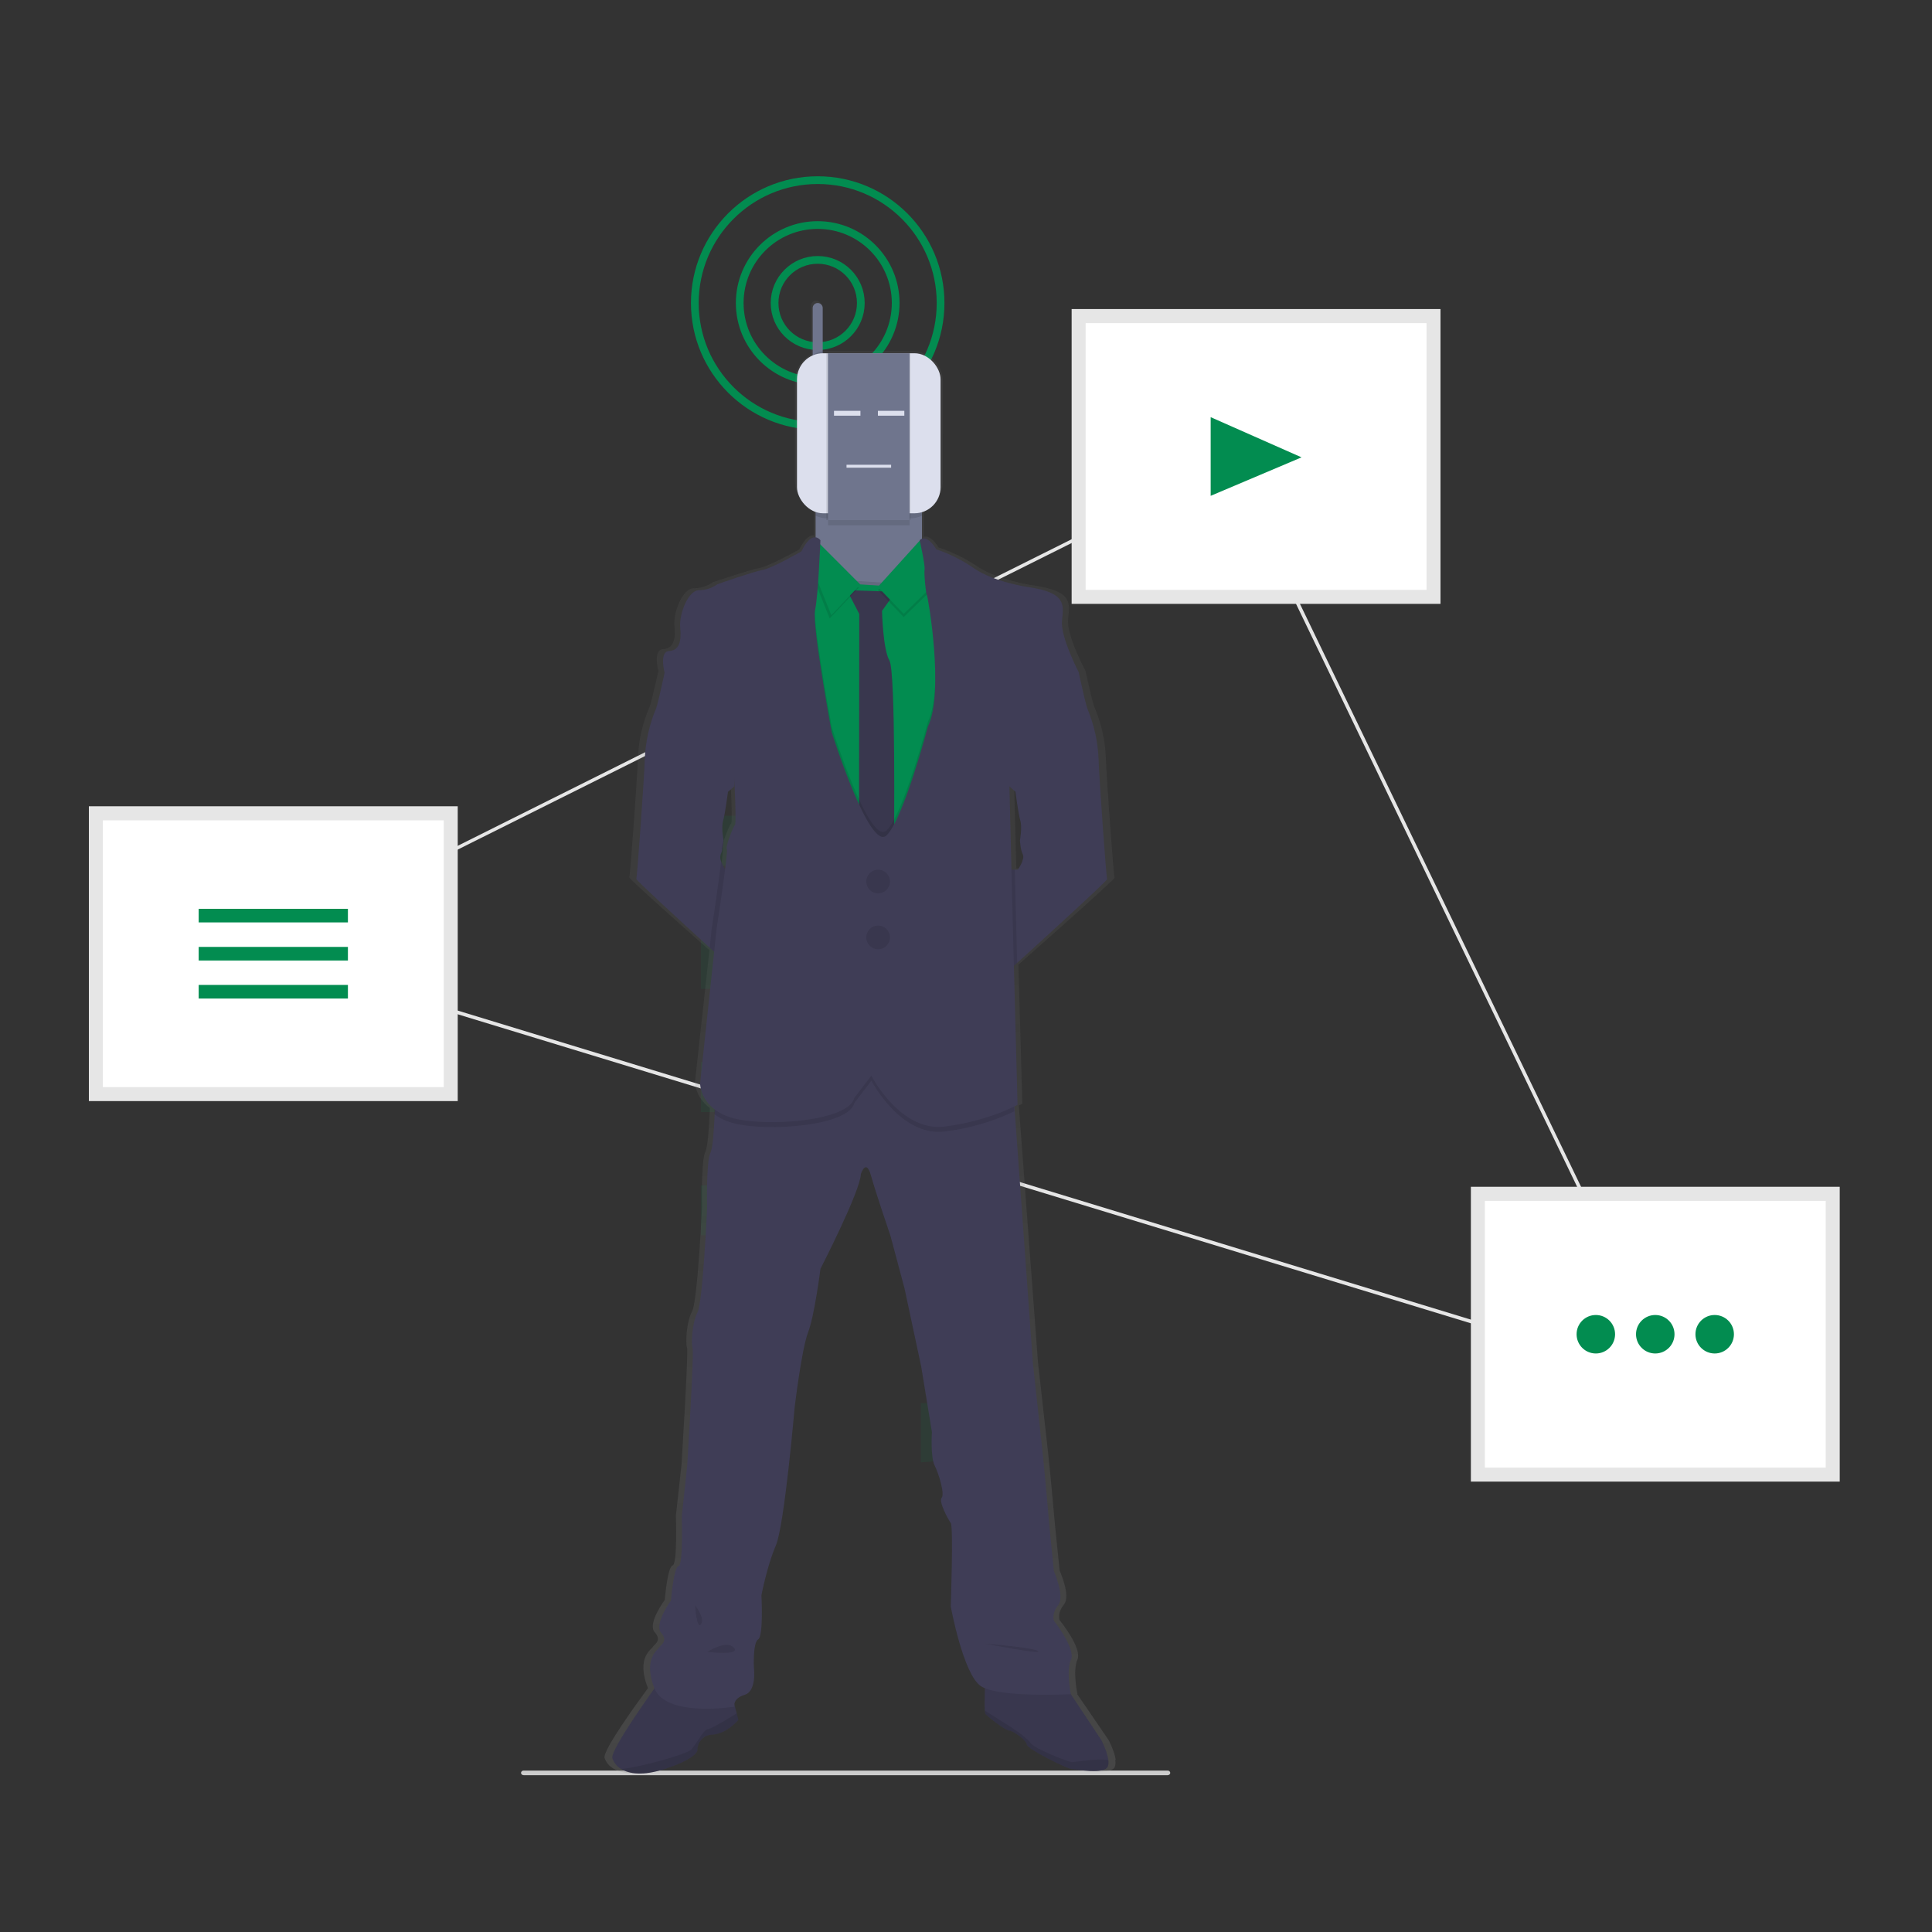
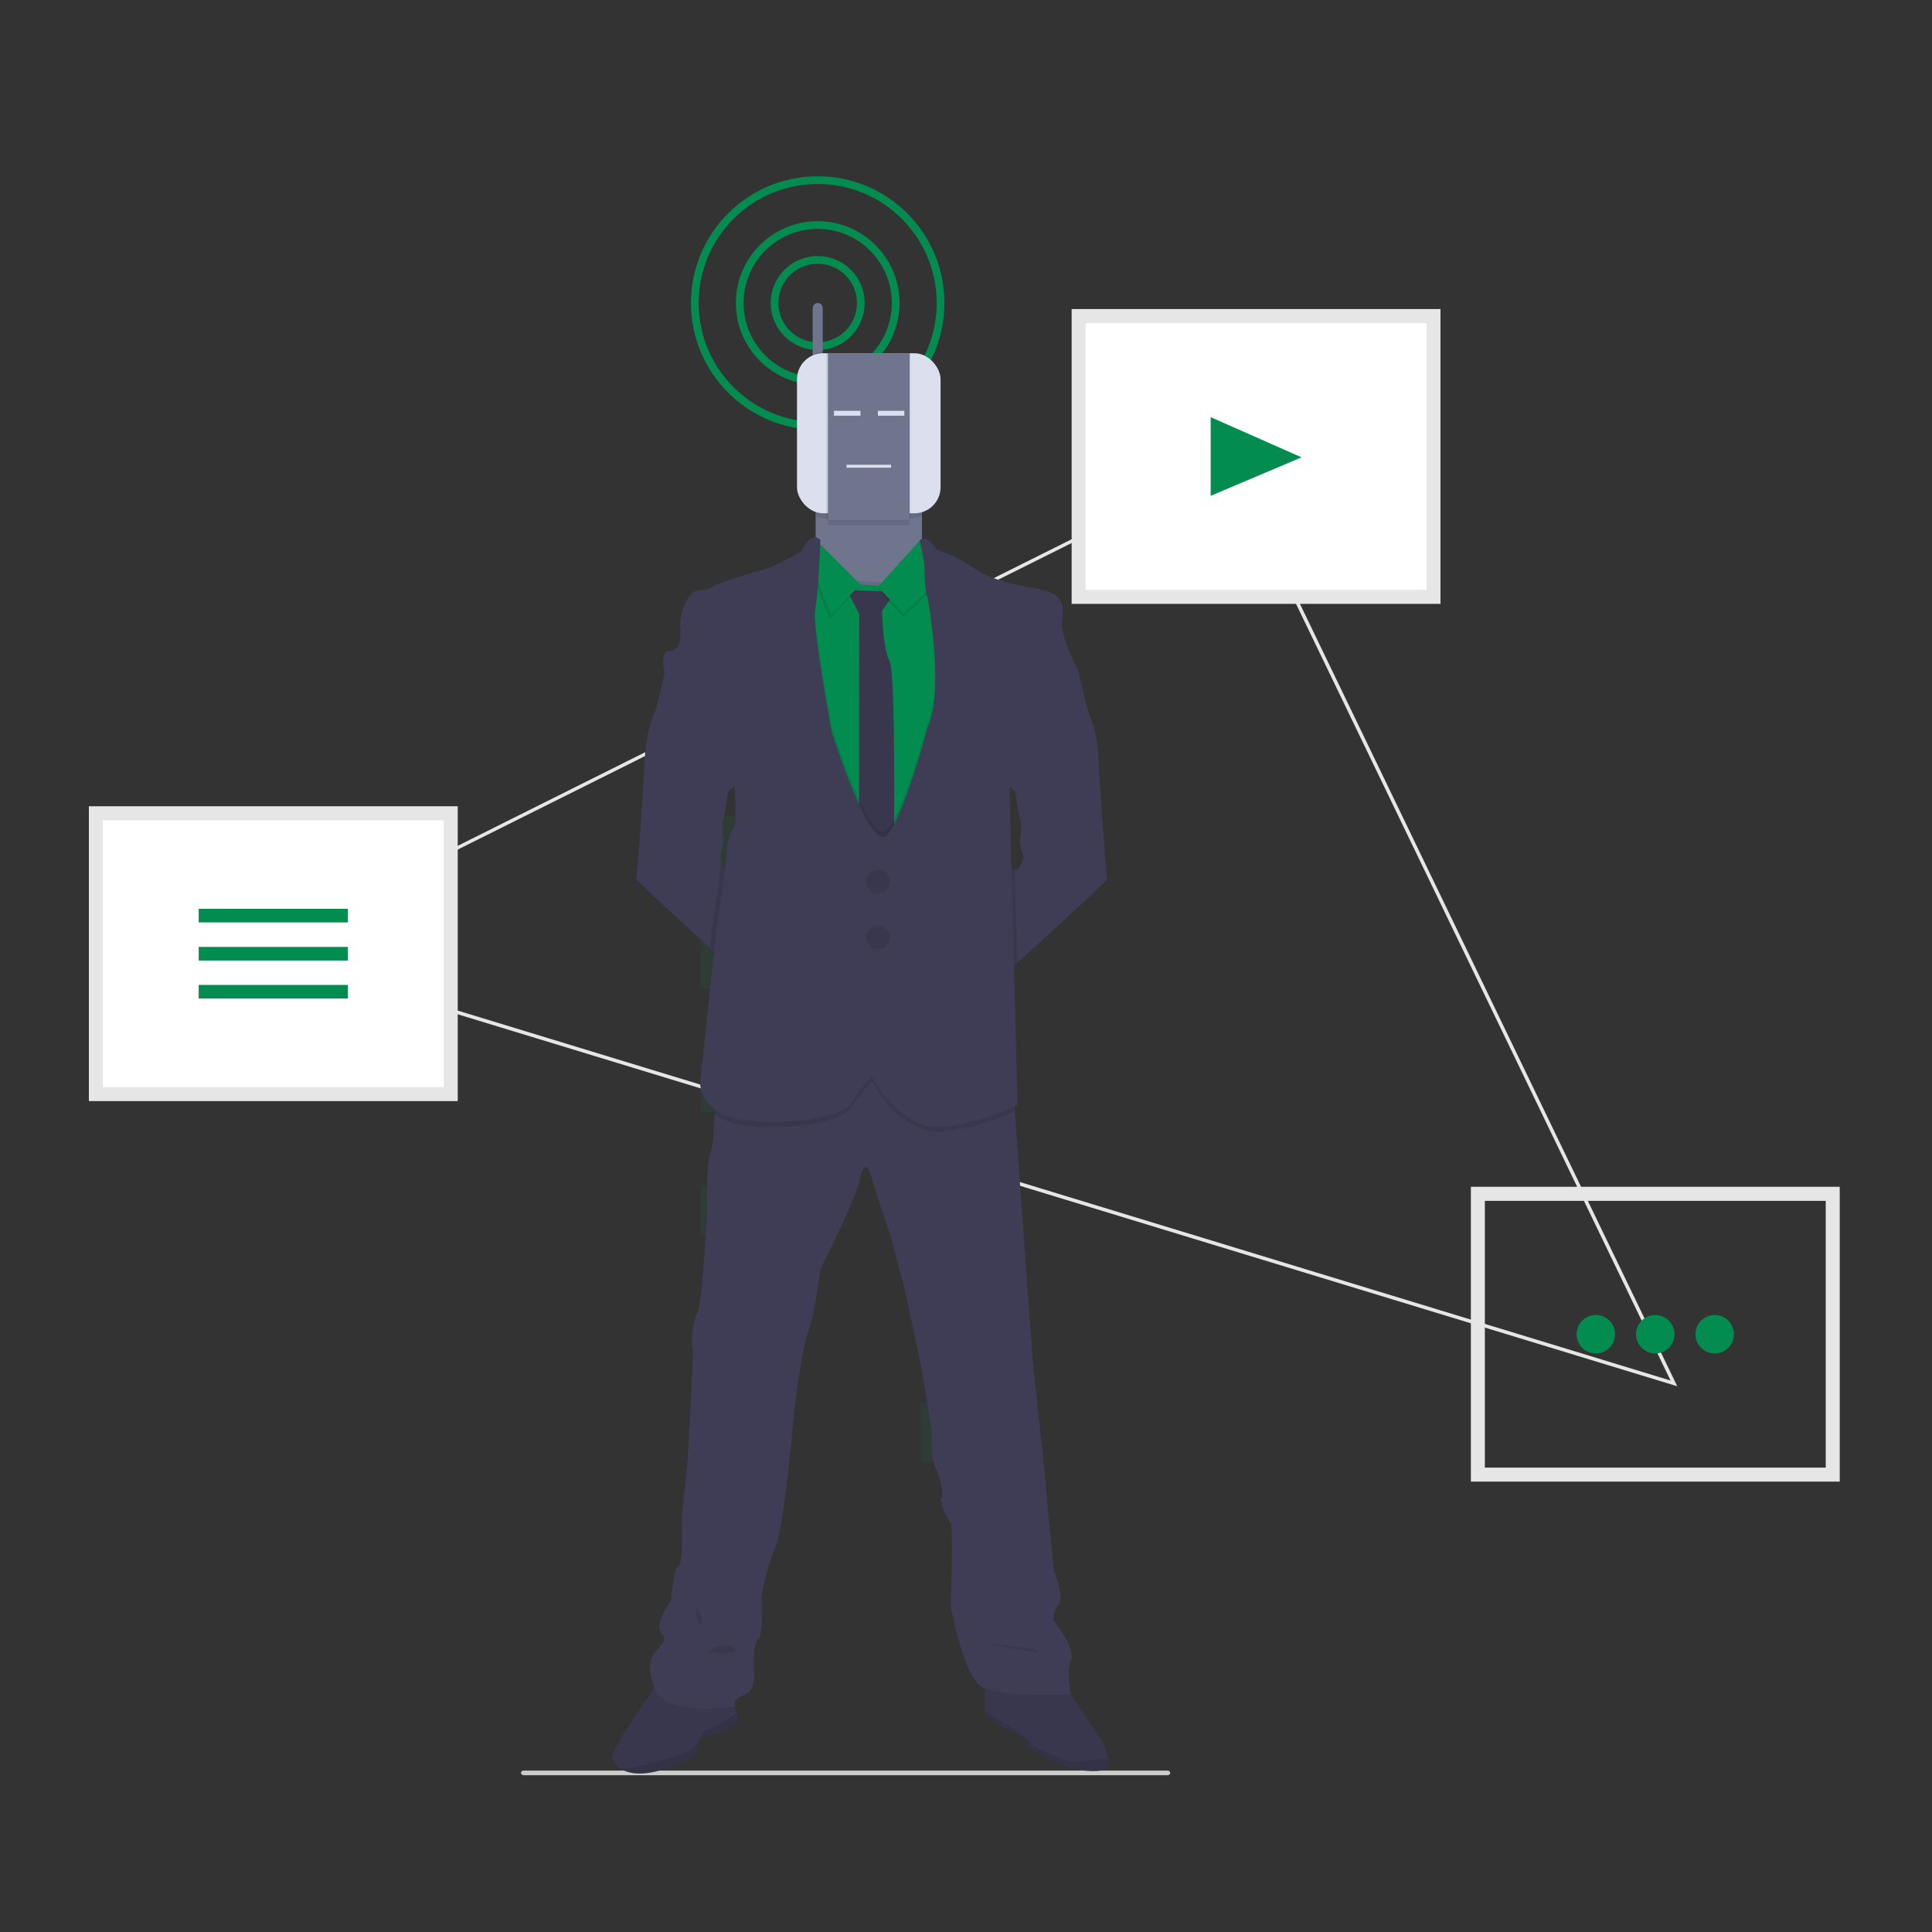
<svg xmlns="http://www.w3.org/2000/svg" id="Layer_1" data-name="Layer 1" width="250" height="250" viewBox="0 0 250 250">
  <rect x="0" y="0" width="250" height="250" fill="#333333" stroke="none" />
  <defs>
    <style>
      .cls-1 {
        fill: #ccc;
      }

      .cls-1, .cls-2, .cls-3, .cls-4, .cls-5, .cls-6, .cls-7, .cls-8, .cls-9, .cls-10, .cls-11 {
        stroke-width: 0px;
      }

      .cls-2 {
        fill: url(#linear-gradient);
      }

      .cls-3 {
        fill: #3f3d56;
      }

      .cls-4 {
        fill: #6f758d;
      }

      .cls-5, .cls-12 {
        fill: none;
      }

      .cls-6 {
        fill: #e6e6e6;
      }

      .cls-7 {
        fill: #000;
      }

      .cls-7, .cls-11 {
        isolation: isolate;
        opacity: .1;
      }

      .cls-8 {
        fill: #dcdfed;
      }

      .cls-9, .cls-11 {
        fill: #028c50;
      }

      .cls-12 {
        stroke: #028c50;
        stroke-miterlimit: 10;
      }

      .cls-10 {
        fill: #fff;
      }
    </style>
    <linearGradient id="linear-gradient" x1="172.9" y1="-60.48" x2="172.9" y2="130.07" gradientTransform="translate(-61.56 168.98) scale(1 -1)" gradientUnits="userSpaceOnUse">
      <stop offset="0" stop-color="gray" stop-opacity=".25" />
      <stop offset=".54" stop-color="gray" stop-opacity=".12" />
      <stop offset="1" stop-color="gray" stop-opacity=".1" />
    </linearGradient>
  </defs>
  <path class="cls-6" d="M217.03,179.38l-.49-.15L32.12,122.98l.51-.25,126.6-63.22.1.21,57.71,119.67ZM33.33,122.87l182.84,55.77-57.16-118.53-125.68,62.76Z" />
-   <rect class="cls-10" x="191.23" y="154.48" width="45.92" height="36.33" />
  <path class="cls-6" d="M238.06,191.72h-47.73v-38.15h47.73v38.15ZM192.14,189.91h44.11v-34.52h-44.11v34.52Z" />
  <rect class="cls-10" x="12.41" y="105.24" width="45.92" height="36.33" />
  <path class="cls-6" d="M59.23,142.48H11.5v-38.15h47.73v38.15ZM13.31,140.67h44.11v-34.52H13.31v34.52Z" />
  <rect class="cls-10" x="139.58" y="40.9" width="45.92" height="36.33" />
  <path class="cls-6" d="M186.4,78.14h-47.73v-38.15h47.73v38.15ZM140.48,76.33h44.11v-34.52h-44.11v34.52Z" />
  <polygon class="cls-9" points="156.66 53.98 168.42 59.18 156.66 64.16 156.66 53.98" />
  <rect class="cls-9" x="25.71" y="117.6" width="19.31" height="1.76" />
  <rect class="cls-9" x="25.71" y="122.53" width="19.31" height="1.76" />
  <rect class="cls-9" x="25.71" y="127.45" width="19.31" height="1.76" />
  <circle class="cls-9" cx="206.5" cy="172.65" r="2.49" />
  <circle class="cls-9" cx="214.19" cy="172.65" r="2.49" />
  <circle class="cls-9" cx="221.88" cy="172.65" r="2.49" />
  <path class="cls-1" d="M151.09,229.71h-83.33c-.19,0-.34-.14-.34-.3s.15-.3.34-.3h83.33c.19,0,.34.14.34.3s-.15.3-.34.3Z" />
  <g>
    <rect class="cls-11" x="119.16" y="78.68" width="8.61" height="9.93" />
    <rect class="cls-11" x="119.16" y="99.26" width="8.61" height="2.28" />
    <rect class="cls-11" x="119.16" y="102.51" width="8.61" height="6.67" />
    <rect class="cls-11" x="119.16" y="119.83" width="8.61" height="9.93" />
    <rect class="cls-11" x="119.16" y="140.41" width="8.61" height="9.93" />
    <path class="cls-11" d="M119.16,168.61h-.25s.25.01.25.01v2.3h8.61v-9.94h-8.61v7.62Z" />
    <path class="cls-11" d="M119.16,181.56v7.67c2.88-.22,5.75-.51,8.61-.89v-6.77h-8.61Z" />
    <rect class="cls-11" x="90.7" y="105.56" width="7.27" height="6.46" />
    <rect class="cls-11" x="90.7" y="121.5" width="7.27" height="6.46" />
    <rect class="cls-11" x="90.7" y="137.44" width="7.27" height="6.46" />
    <rect class="cls-11" x="90.7" y="153.38" width="7.27" height="6.46" />
    <rect class="cls-11" x="90.7" y="169.32" width="7.27" height="6.46" />
    <polygon class="cls-11" points="97.97 189.42 97.97 185.25 90.7 185.25 90.7 188.83 97.97 189.42" />
    <circle class="cls-12" cx="105.81" cy="39.21" r="5.58" />
    <circle class="cls-12" cx="105.81" cy="39.21" r="10.09" />
    <circle class="cls-12" cx="105.81" cy="39.21" r="15.9" />
-     <path class="cls-2" d="M144.37,227.71c-.15-1.11-.91-2.54-.91-2.54l-4.08-5.97h.04s-.65-3,0-4.46-2.3-5.09-2.3-5.09c0,0-.36-.91.56-2.03s-.56-4.39-.56-4.39c0,0-.72-6.84-.79-7.9s-.65-6.84-.65-6.84l-1.37-12.28-2.43-32.55-.05-.61c.3-.14.46-.23.46-.23l-.51-17.99.42-.37c3.67-3.24,12.1-10.72,12.02-10.89-.11-.21-1.02-12.51-1.13-15.6-.09-2.2-.58-4.36-1.44-6.38-.21-.41-.82-3.1-1.07-4.25l-.11-.51s-2.48-4.61-2.26-6.7.65-3.67-4.63-4.4c0,0-4.45-.65-7.07-2.41-1.56-1.05-3.27-1.89-5.06-2.48,0,0-.97-1.69-1.92-1.37v-3.59c1.48-.58,2.47-2.01,2.48-3.6v-12.94c-.03-2.19-1.83-3.94-4.02-3.91h-11.22c-.16,0-.32.02-.49.04v-5.92c0-.17-.07-.34-.2-.46-.13-.12-.29-.19-.47-.19-.36,0-.66.29-.67.65v6.34c-1.28.67-2.08,1.98-2.09,3.42v12.94c.02,1.59,1,3.02,2.48,3.6v3.42c-.45-.05-1.13.26-1.9,1.82,0,0-3.84,2.16-5.17,2.41s-6.03,1.85-6.03,1.85c-.71.5-1.57.77-2.44.77-1.47,0-2.69,3.14-2.51,4.85s-.11,2.96-1.47,3.03-.62,2.8-.61,2.82c-.02.08-.06.28-.13.58-.27,1.19-.85,3.75-1.05,4.15-.87,2.02-1.36,4.18-1.46,6.38-.11,3.1-1.02,15.39-1.13,15.6-.07.14,5.71,5.3,9.78,8.91l.59.52-1.87,17.07s0,1.91,1.92,3.35c0,.19,0,.4-.02.61-.08,1.97-.25,4.41-.56,5.05-.56,1.13-.43,7.12-.43,7.12,0,0-.56,12.22-1.29,13.54s-.86,4.12-.65,4.68-.72,15.21-.72,15.21l-.72,6.56s.22,6.28-.43,6.42-1.01,4.46-1.01,4.46c0,0-2.3,3.07-1.29,4.19,1,1.12-.15,1.6-.25,1.88s-2.19,1.33-.68,5.23c.01.04.03.07.05.11-1.41,1.91-5.89,8.09-5.62,9.03.2.6.63,1.11,1.2,1.41,1.05.61,2.86.9,5.73,0,4.78-1.5,4.42-2.58,4.42-2.58,0,0,.04-1.74,2.01-1.88,1.97-.14,3.45-1.92,3.45-1.92l-.23-.85-.32-1.16c.04-.35.28-.92,1.37-1.24,1.65-.49,1.22-3.56,1.22-3.56,0,0-.14-3.21.56-3.63s.43-5.72.43-5.72c0,0,.79-3.84,1.94-6.42,1.15-2.58,2.51-17.93,2.51-17.93,0,0,.93-7.54,1.79-9.7s1.65-8.24,1.65-8.24c0,0,5.31-10.05,5.38-12.28,0,0,.69-2.09,1.35.21s2.6,7.82,2.6,7.82l1.87,6.77,2.23,10.12,1.44,8.52s-.21,3.24.36,4.37c.57,1.13,1.37,3.7.93,4.19s.86,2.79,1.22,3.28,0,10.82,0,10.82c0,0,1.65,8.79,4.02,10.33.17.1.34.19.52.27-.03.95-.07,2.23-.02,2.89,0,.15.02.3.07.44.21.28,2.66,2.16,3.16,2.16s2.3,1.22,2.37,1.82,5.25,3.1,5.98,3.18,4.29.7,4.79-.28c.12-.3.15-.62.08-.93ZM131.66,101.96l.37.31s.38,2.88.65,3.74-.05,2.54-.05,2.54c0,0,.05,1.2.38,1.83s-.63,1.99-.63,1.99h-.87l-.28-10.78.45.37ZM92.78,111.27c-.13-.28-.15-.6-.06-.89.08-.16.14-.32.18-.49.11-.44.17-.89.19-1.34,0,0,0,0,0-.01-.03-.16-.3-1.69-.05-2.54s.65-3.74.65-3.74l.25-.21.56-.47s.02-.18.04-.48c.12,2.54.22,5.31.06,5.47-.28.28-1.33,3-1.08,3.1.08.03-.03,1.13-.22,2.59-.21-.31-.39-.64-.53-.99h0Z" />
    <path class="cls-4" d="M106.46,39.86v8.55c0,.36-.29.65-.65.65s-.65-.29-.65-.65v-8.55c0-.36.29-.65.65-.65.36,0,.65.29.65.65h0Z" />
    <path class="cls-4" d="M119.3,62.72v13.29c0,2.21-1.8,4-4.01,4.01h-5.74c-2.21,0-4-1.8-4.01-4.01v-13.29c0-2.21,1.8-4,4.01-4.01h5.74c2.21,0,4,1.8,4.01,4.01Z" />
    <path class="cls-3" d="M96.72,112.54l-1.1,13.54s-1.65-1.49-3.78-3.44c-3.95-3.6-9.56-8.76-9.5-8.9.1-.21.99-12.49,1.1-15.57.09-2.19.57-4.35,1.41-6.38.2-.4.76-2.95,1.02-4.14.08-.37.13-.61.13-.61l1.83-.73s7.68,8.57,7.68,8.73-.52,6.74-.52,6.74l-.55.48-.24.2s-.37,2.88-.63,3.74c-.25.82.02,2.36.05,2.52h0c-.02.46-.09.91-.19,1.35-.04.17-.1.34-.17.49-.09.29-.08.61.05.89.15.39.33.76.56,1.1h2.84Z" />
    <path class="cls-3" d="M143.28,113.74c.08.16-8.11,7.64-11.67,10.87l-1.61,1.46-1.1-13.54h2.82s.94-1.36.63-1.97-.37-1.83-.37-1.83c0,0,.31-1.67.05-2.54s-.63-3.74-.63-3.74l-.36-.32-.43-.37s-.53-6.57-.53-6.73,7.68-8.73,7.68-8.73l1.83.73s.04.2.11.51c.25,1.13.85,3.84,1.04,4.24.84,2.03,1.32,4.19,1.41,6.38.11,3.08,1,15.37,1.11,15.57Z" />
    <path class="cls-3" d="M143.32,228.63c-.49.98-3.95.35-4.65.28s-5.73-2.58-5.8-3.17-1.81-1.81-2.3-1.81-2.86-1.88-3.07-2.16c-.05-.14-.07-.29-.07-.43-.07-1.15.07-4.1.07-4.1l10.11.56,4.91,7.38s.74,1.41.89,2.54c.06.31.03.62-.08.91Z" />
    <path class="cls-7" d="M143.32,228.63c-.49.98-3.95.35-4.65.28s-5.73-2.58-5.8-3.17-1.81-1.81-2.3-1.81-2.86-1.88-3.07-2.16c-.05-.14-.07-.29-.07-.43-.07-1.15.07-4.1.07-4.1l10.11.56,4.91,7.38s.74,1.41.89,2.54c.06.31.03.62-.08.91Z" />
    <path class="cls-7" d="M143.32,228.63c-.49.98-3.95.35-4.65.28s-5.73-2.58-5.8-3.17-1.81-1.81-2.3-1.81-2.86-1.88-3.07-2.16c-.05-.14-.07-.29-.07-.43l3.28,2.08s2.09,1.33,2.65,2.13,4.95,2.44,5.32,2.47c.28.03,3.16-.52,4.73-.28.06.3.03.62-.08.91Z" />
    <path class="cls-3" d="M95.55,222.54s-1.43,1.78-3.35,1.92c-1.05.01-1.9.84-1.95,1.88,0,0,.35,1.08-4.28,2.58-2.79.9-4.54.62-5.57,0-.55-.31-.96-.81-1.16-1.41-.31-1.11,5.85-9.59,5.85-9.59l5.61-.35,4.01,1.81.61,2.29.22.87Z" />
    <path class="cls-7" d="M95.55,222.54s-1.43,1.78-3.35,1.92c-1.05.01-1.9.84-1.95,1.88,0,0,.35,1.08-4.28,2.58-2.79.9-4.54.62-5.57,0-.55-.31-.96-.81-1.16-1.41-.31-1.11,5.85-9.59,5.85-9.59l5.61-.35,4.01,1.81.61,2.29.22.87Z" />
    <path class="cls-5" d="M95.55,222.54s-1.43,1.78-3.35,1.92c-1.05.01-1.9.84-1.95,1.88,0,0,.35,1.08-4.28,2.58-2.79.9-4.54.62-5.57,0,2.63-.28,8.44-1.93,9.03-2.51.7-.7,1.57-2.61,2.16-2.65.41-.03,2.5-1.28,3.75-2.06l.21.84Z" />
    <path class="cls-7" d="M95.55,222.54s-1.43,1.78-3.35,1.92c-1.05.01-1.9.84-1.95,1.88,0,0,.35,1.08-4.28,2.58-2.79.9-4.54.62-5.57,0,2.63-.28,8.44-1.93,9.03-2.51.7-.7,1.57-2.61,2.16-2.65.41-.03,2.5-1.28,3.75-2.06l.21.84Z" />
    <path class="cls-3" d="M138.57,214.77c-.63,1.46,0,4.46,0,4.46,0,0-9.34.49-11.64-1.04-2.3-1.53-3.9-10.31-3.9-10.31,0,0,.35-10.31,0-10.8s-1.6-2.79-1.18-3.27-.35-3.07-.91-4.18-.35-4.32-.35-4.32l-1.39-8.5-2.16-10.11-1.81-6.77s-1.88-5.51-2.52-7.81c-.64-2.3-1.31-.21-1.31-.21-.07,2.23-5.23,12.27-5.23,12.27,0,0-.77,6.06-1.6,8.22-.84,2.16-1.74,9.69-1.74,9.69,0,0-1.32,15.33-2.44,17.91-1.12,2.58-1.86,6.42-1.86,6.42,0,0,.28,5.3-.42,5.71s-.56,3.62-.56,3.62c0,0,.42,3.07-1.19,3.56s-1.32,1.53-1.32,1.53c0,0-8.92,1.46-10.39-2.44s.56-4.95.66-5.23,1.22-.76.25-1.88,1.26-4.18,1.26-4.18c0,0,.35-4.32.98-4.46s.42-6.41.42-6.41l.7-6.55s.91-14.64.7-15.19-.07-3.35.63-4.67,1.25-13.52,1.25-13.52c0,0-.14-5.99.42-7.11.32-.63.47-3.06.56-5.04.06-1.51.07-2.76.07-2.76l7.8-2.93,10.04-3.2,8.43,4.04,12.33,2.37.16,2.13,2.34,32.52,1.33,12.27s.56,5.78.63,6.83.76,7.88.76,7.88c0,0,1.46,3.27.56,4.39s-.56,2.02-.56,2.02c0,0,2.86,3.61,2.22,5.07Z" />
    <polygon class="cls-7" points="123.95 74.42 120.74 131.53 103.32 127.87 99.87 104.97 103.28 74.24 105.86 74.57 110.39 75.15 114.89 75.43 119.76 74.89 123.95 74.42" />
    <polygon class="cls-9" points="123.95 74.84 120.74 131.94 103.32 128.29 99.87 105.39 103.28 74.66 105.86 74.99 110.39 75.57 114.89 75.85 119.76 75.3 123.95 74.84" />
    <path class="cls-3" d="M109.62,76.37l6.27.21-1.76,2.47s.12,4.99.96,6.42.59,23.52.59,23.52l-1.66,3.17-2.86-3.55.03-29.16-1.58-3.07Z" />
    <path class="cls-7" d="M109.62,76.37l6.27.21-1.76,2.47s.12,4.99.96,6.42.59,23.52.59,23.52l-1.66,3.17-2.86-3.55.03-29.16-1.58-3.07Z" />
    <polygon class="cls-7" points="119.45 69.89 113.6 76.37 116.94 79.85 122.48 74.45 119.45 69.89" />
    <path class="cls-9" d="M119.06,69.9l-5.47,6.05,3.35,3.49,5.55-5.4-2.71-4.08c-.13-.21-.41-.27-.61-.14-.04.02-.07.05-.1.09Z" />
    <polygon class="cls-7" points="111.12 76.06 105.2 70.13 104.64 73.23 107.36 80.03 111.12 76.06" />
    <polygon class="cls-9" points="111.33 75.64 105.41 69.71 104.85 72.82 107.57 79.61 111.33 75.64" />
    <path class="cls-7" d="M131.28,143.79c-2.84,1.36-5.88,2.24-9.01,2.62-5.75.73-9.51-6.58-9.51-6.58l-2.19,2.86c-.7,3.03-11.33,3.8-15.65,2.65-.9-.22-1.74-.62-2.48-1.17.06-1.51.07-2.76.07-2.76l7.8-2.94,10.04-3.2,8.43,4.04,12.33,2.37.15,2.13Z" />
    <path class="cls-7" d="M123.94,74.84l-3.2,57.11-17.42-3.67-3.45-22.89,3.42-30.74,2.57.33c-.07,1.12-.19,2.23-.38,3.33-.42,1.95,2.16,15.82,2.16,15.82,0,0,4.9,15.55,7.11,13.31s5.33-14.08,5.33-14.08c2.13-4.39.04-16.69-.12-16.95-.11-.37-.18-.75-.2-1.13l4.19-.44Z" />
    <path class="cls-7" d="M131.47,119.02l.15,5.6-1.61,1.46-1.1-13.54h2.4l.16,6.48Z" />
    <path class="cls-7" d="M93.63,108.71h0c-.02.46-.09.91-.19,1.35,0-.12,0-.19-.02-.2-.1-.05.02-.56.21-1.15Z" />
    <path class="cls-7" d="M96.72,112.54l-1.1,13.54s-1.65-1.49-3.78-3.44l.25-2.4s.9-5.89,1.23-8.8c.15.39.33.76.56,1.1h2.83Z" />
    <path class="cls-3" d="M106.17,69.92s-1.04-1.53-2.47,1.43c0,0-3.73,2.16-5.02,2.4s-5.85,1.85-5.85,1.85c-.69.5-1.52.77-2.37.77-1.43,0-2.61,3.13-2.44,4.84.17,1.71-.1,2.96-1.43,3.03s-.59,2.82-.59,2.82l8.82,10.11s.56,9.31.28,9.59-1.29,3-1.05,3.1-1.33,10.39-1.33,10.39l-2.13,19.96s0,3.34,4.32,4.49c4.32,1.15,14.95.38,15.65-2.65l2.19-2.86s3.76,7.33,9.51,6.59c5.75-.75,9.41-2.82,9.41-2.82l-.63-23.94-.42-17.25,8.99-14.74s-2.4-4.6-2.19-6.69c.21-2.09.63-3.67-4.49-4.39,0,0-4.32-.64-6.87-2.4-1.51-1.05-3.17-1.88-4.91-2.47,0,0-1.16-2.09-2.15-1.18,0,0,.73,3.2.64,3.78s.16,3.12.31,3.38,2.26,12.56.12,16.95c0,0-3.12,11.85-5.33,14.07s-7.11-13.31-7.11-13.31c0,0-2.58-13.87-2.16-15.82s.69-9.04.69-9.04Z" />
    <circle class="cls-3" cx="113.63" cy="114.07" r="1.53" />
    <circle class="cls-3" cx="113.63" cy="121.3" r="1.53" />
    <circle class="cls-7" cx="113.63" cy="114.07" r="1.53" />
    <circle class="cls-7" cx="113.63" cy="121.3" r="1.53" />
    <path class="cls-7" d="M127.41,212.68s6.29.49,6.92.98-6.92-.98-6.92-.98Z" />
    <path class="cls-7" d="M89.94,207.73s1.33,1.67.77,2.44-.77-2.44-.77-2.44Z" />
    <path class="cls-7" d="M91.54,213.75s2.44-1.6,3.42-.54-3.42.54-3.42.54Z" />
    <path class="cls-7" d="M119.3,62.72v4.02c-.5.22-1.05.34-1.6.34h-10.56c-.55,0-1.1-.11-1.6-.34v-4.02c0-2.21,1.8-4,4.01-4.01h5.74c2.21,0,4,1.8,4.01,4.01Z" />
    <path class="cls-7" d="M106.46,45.44v2.97c0,.36-.29.65-.65.65s-.65-.29-.65-.65v-2.5c.4-.23.84-.39,1.3-.47Z" />
    <rect class="cls-8" x="103.13" y="45.71" width="18.58" height="20.71" rx="3.38" ry="3.38" />
    <path class="cls-7" d="M117.7,59.54v8.44h-10.55v-8.46c.69-.53,1.54-.81,2.41-.81h5.74c.87,0,1.71.3,2.4.83Z" />
    <rect class="cls-7" x="106.93" y="45.71" width="10.89" height="21.59" />
    <rect class="cls-4" x="107.14" y="45.71" width="10.56" height="21.59" />
    <rect class="cls-8" x="107.92" y="53.16" width="3.42" height=".63" />
    <rect class="cls-8" x="113.6" y="53.16" width="3.42" height=".63" />
    <rect class="cls-8" x="109.54" y="60.14" width="5.77" height=".38" />
  </g>
</svg>